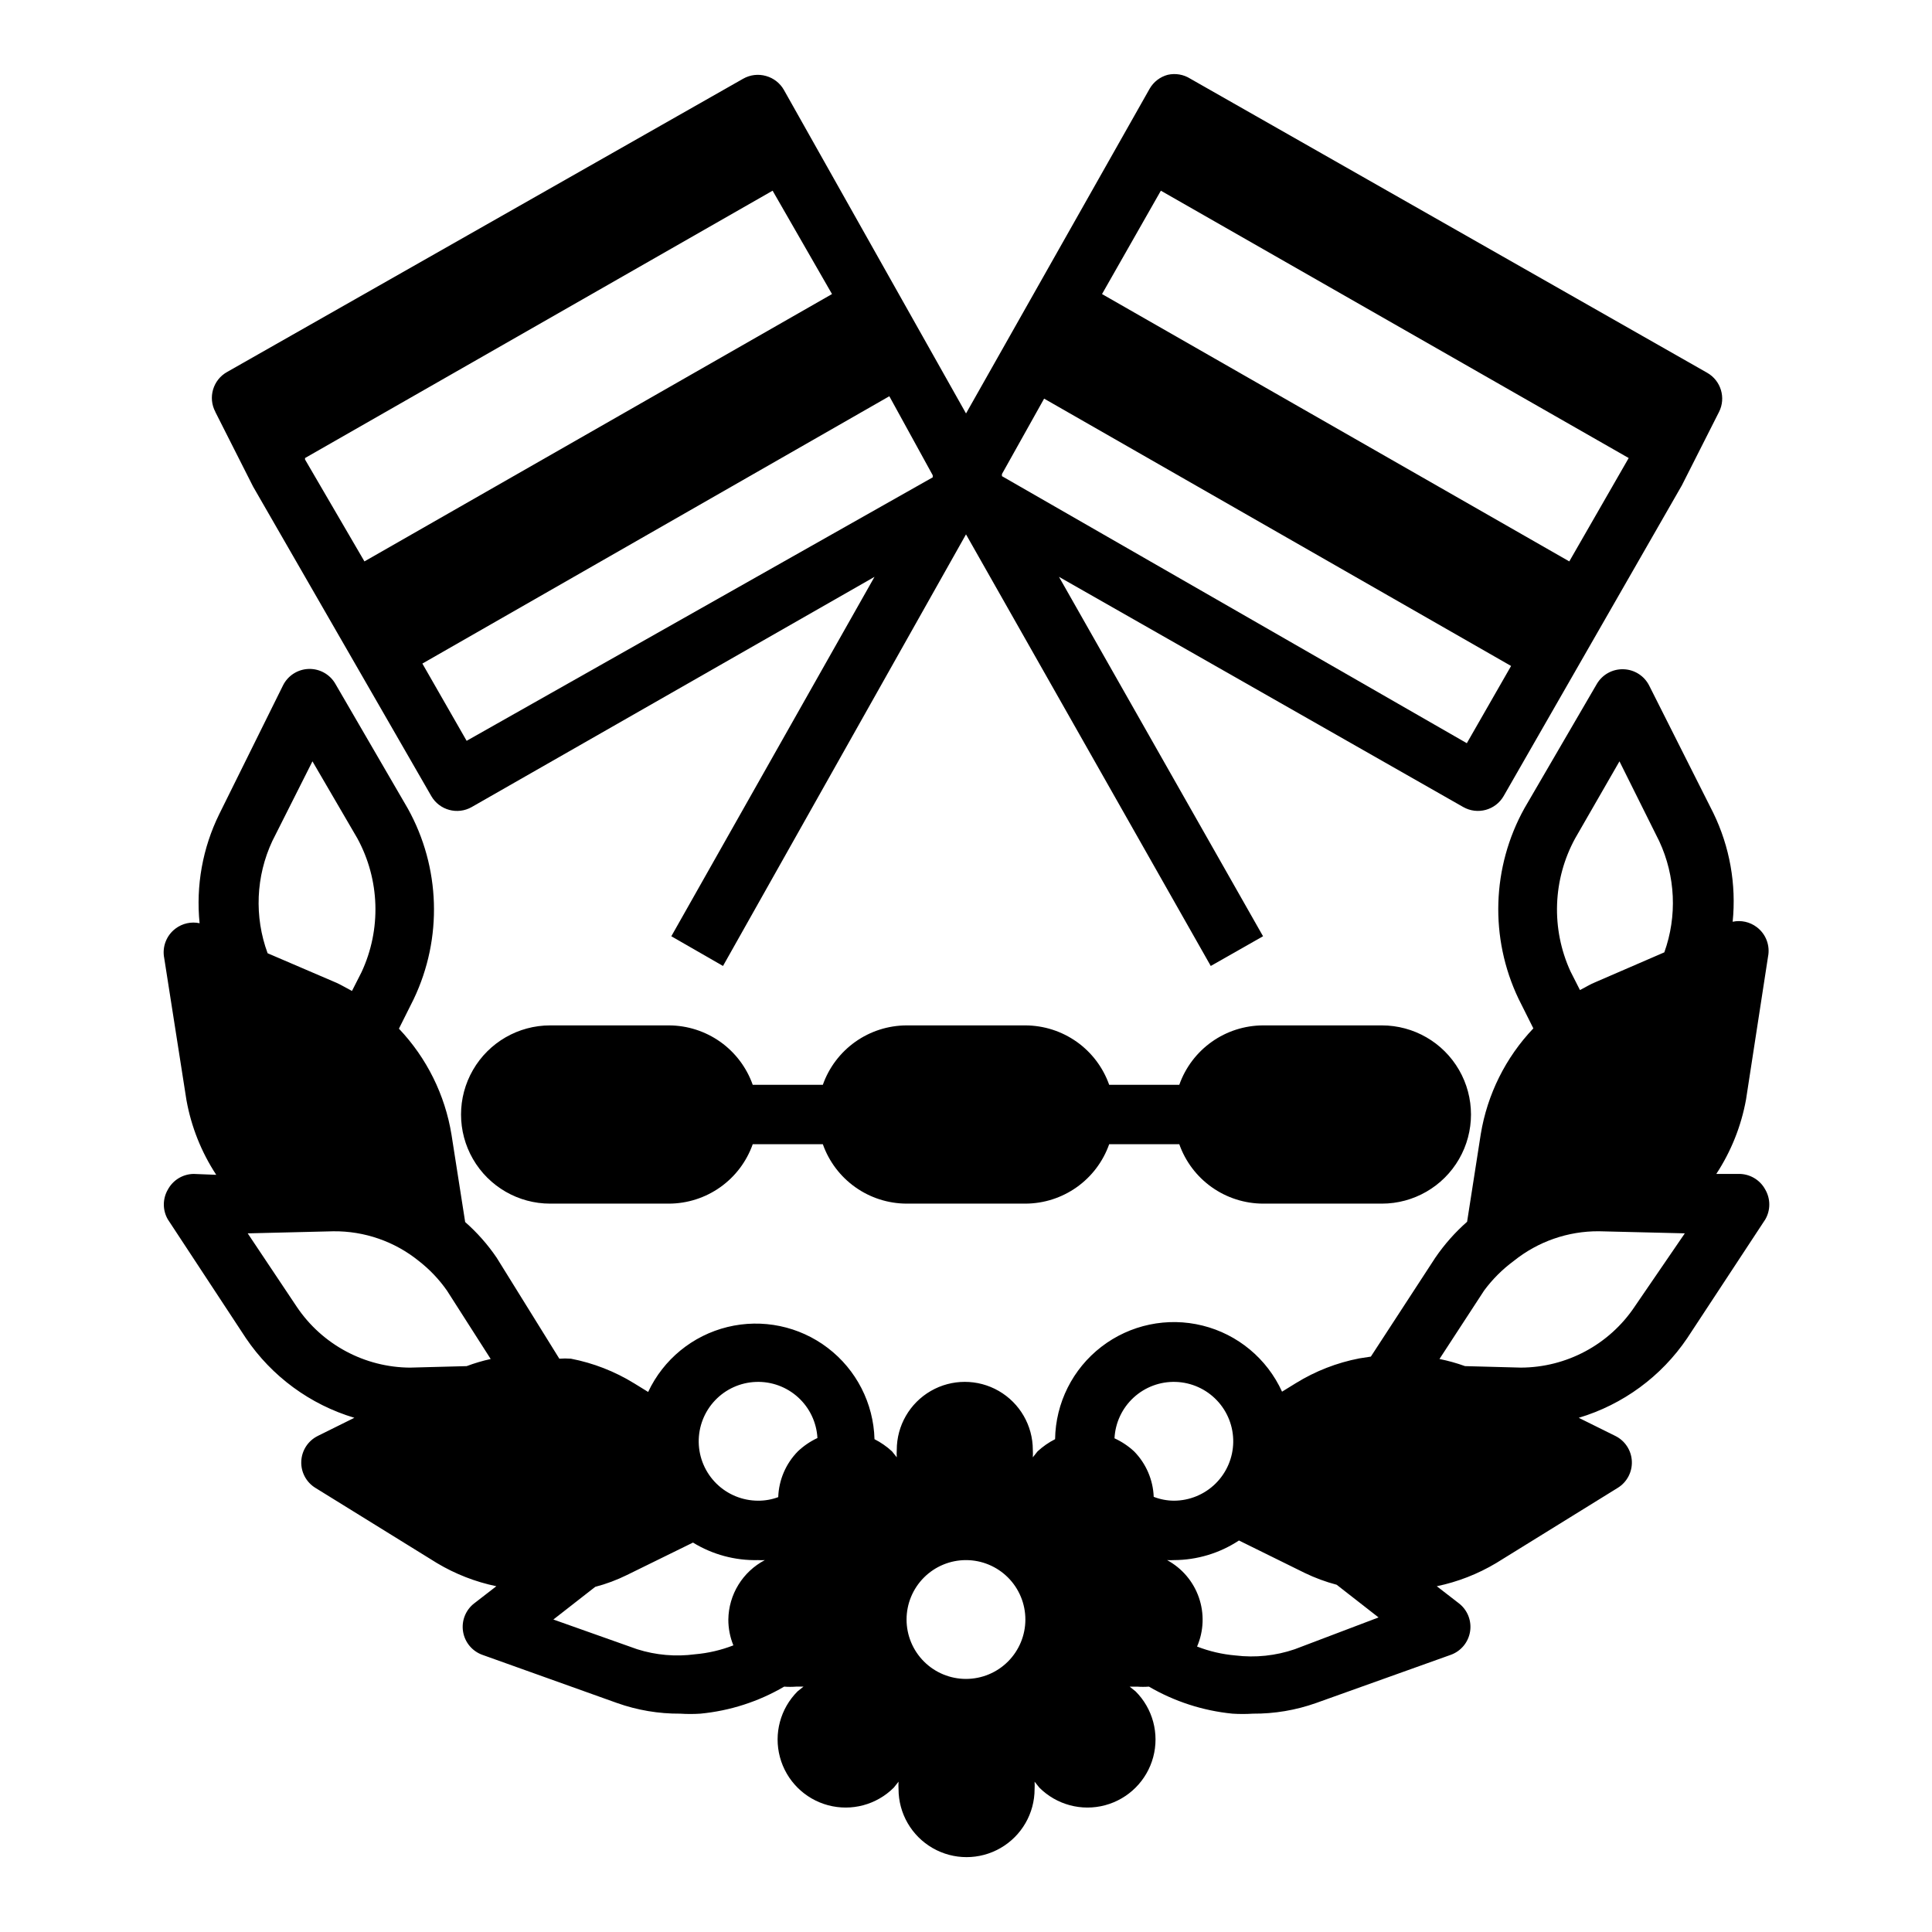
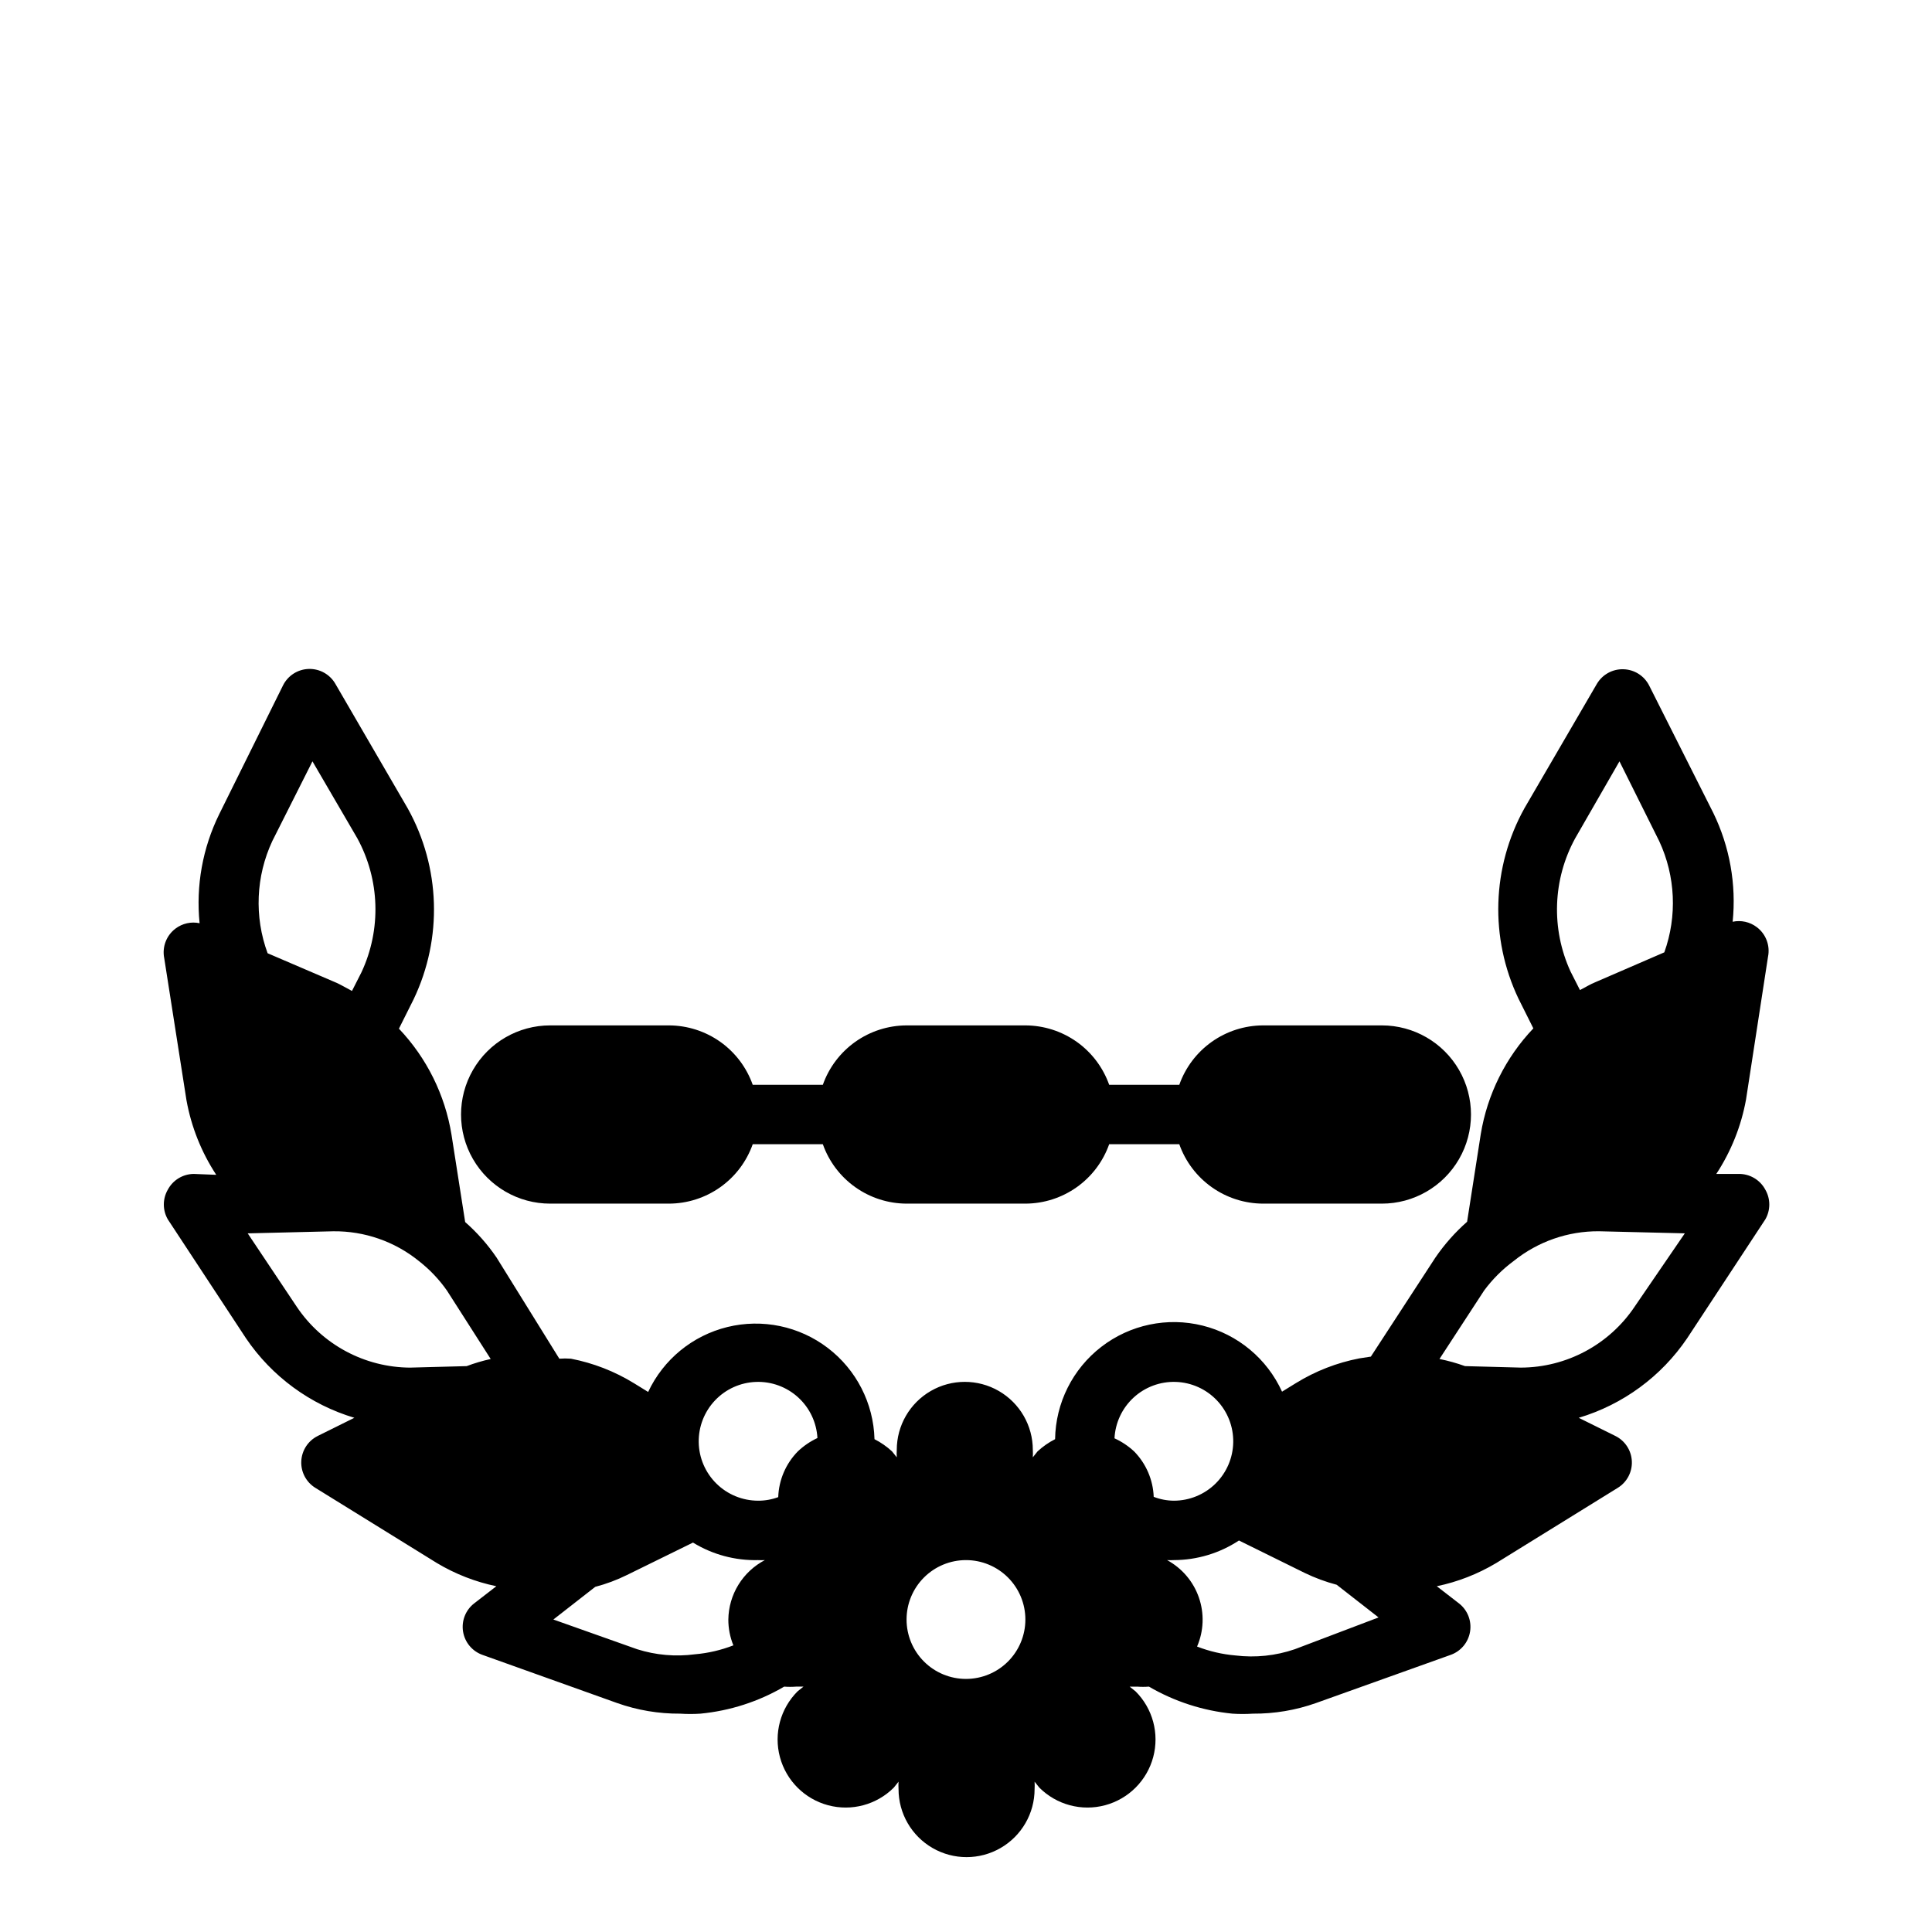
<svg xmlns="http://www.w3.org/2000/svg" fill="#000000" width="800px" height="800px" version="1.1" viewBox="144 144 512 512">
  <g>
-     <path d="m201.07 253.18 9.996 19.762 47.23 82.023c2.164 3.75 6.945 5.051 10.707 2.914l106.75-61.008-53.848 95.25 13.699 7.871 64.395-114.38 64.863 114.38 13.855-7.875-54.082-95.25 107.14 61.008h0.004c3.762 2.137 8.543 0.836 10.703-2.914l47.23-82.34 9.84-19.445h0.004c1.891-3.746 0.504-8.32-3.148-10.391l-136.97-77.934c-1.777-1.125-3.934-1.492-5.984-1.023-2.031 0.543-3.758 1.875-4.801 3.703l-48.648 86.039-48.258-85.727c-1.023-1.809-2.723-3.137-4.723-3.699-2.035-0.59-4.219-0.332-6.062 0.707l-136.73 77.699c-3.789 2.078-5.195 6.82-3.148 10.625zm250.57-58.645 123.98 70.848-15.742 27.395-123.83-70.848zm-30.938 55.105 123.75 70.848-11.73 20.469-123.2-70.773v-0.551zm-29.52 20.309v0.551l-123.52 69.824-11.73-20.469 123.75-70.848zm-42.434-75.414 15.742 27.395-123.91 70.848-15.742-27v-0.395z" />
    <path d="m510.21 415.74h-31.488c-4.871 0.016-9.621 1.535-13.594 4.352-3.977 2.82-6.981 6.801-8.605 11.395h-18.578c-1.625-4.594-4.629-8.574-8.602-11.395-3.977-2.816-8.727-4.336-13.598-4.352h-31.488c-4.871 0.016-9.621 1.535-13.594 4.352-3.977 2.82-6.981 6.801-8.605 11.395h-18.578c-1.625-4.594-4.629-8.574-8.602-11.395-3.977-2.816-8.723-4.336-13.598-4.352h-31.488c-8.438 0-16.23 4.5-20.449 11.809-4.219 7.309-4.219 16.309 0 23.617 4.219 7.305 12.012 11.809 20.449 11.809h31.488c4.875-0.016 9.621-1.535 13.598-4.356 3.973-2.816 6.977-6.797 8.602-11.391h18.578c1.625 4.594 4.629 8.574 8.605 11.391 3.973 2.82 8.723 4.34 13.594 4.356h31.488c4.871-0.016 9.621-1.535 13.598-4.356 3.973-2.816 6.977-6.797 8.602-11.391h18.578c1.625 4.594 4.629 8.574 8.605 11.391 3.973 2.82 8.723 4.34 13.594 4.356h31.488c8.438 0 16.234-4.504 20.453-11.809 4.219-7.309 4.219-16.309 0-23.617-4.219-7.309-12.016-11.809-20.453-11.809z" />
    <path d="m612.54 397.56c0.609-2.981-0.555-6.047-2.992-7.871-1.82-1.375-4.144-1.891-6.375-1.418 1-9.895-0.773-19.867-5.117-28.812l-17.004-33.77c-1.309-2.598-3.941-4.262-6.848-4.332-2.863-0.082-5.547 1.395-7.008 3.859l-19.207 32.984c-8.652 15.574-9.238 34.375-1.574 50.457l3.938 7.871v0.004c-7.352 7.731-12.203 17.496-13.934 28.023l-3.621 23.223c-3.195 2.812-6.023 6.012-8.426 9.523l-17.082 26.215-3.07 0.473c-5.938 1.148-11.617 3.359-16.766 6.535l-3.699 2.281c-3.984-8.746-11.738-15.195-21.066-17.512-9.324-2.316-19.195-0.25-26.809 5.617-7.613 5.863-12.129 14.883-12.27 24.488-1.688 0.855-3.25 1.941-4.644 3.231l-1.258 1.574c0.039-0.656 0.039-1.312 0-1.969 0-6.441-3.438-12.391-9.016-15.613-5.574-3.219-12.449-3.219-18.023 0-5.578 3.223-9.016 9.172-9.016 15.613-0.039 0.656-0.039 1.312 0 1.969l-1.258-1.574c-1.395-1.289-2.957-2.375-4.644-3.231-0.258-9.516-4.809-18.406-12.379-24.18s-17.344-7.812-26.594-5.547c-9.246 2.266-16.973 8.594-21.012 17.211l-3.699-2.281h-0.004c-5.148-3.176-10.828-5.387-16.766-6.535-1.023-0.078-2.047-0.078-3.07 0l-16.609-26.766c-2.371-3.488-5.176-6.66-8.344-9.445l-3.621-23.145c-1.715-10.555-6.57-20.348-13.934-28.102l3.938-7.871h-0.004c7.664-16.086 7.078-34.887-1.574-50.461l-19.207-33.062c-1.438-2.496-4.125-4.004-7.004-3.938-2.91 0.066-5.543 1.734-6.852 4.332l-16.922 34.164c-4.402 8.953-6.203 18.961-5.199 28.891-2.227-0.477-4.555 0.043-6.375 1.414-2.434 1.828-3.598 4.891-2.992 7.875l5.902 37.707h0.004c1.277 7.019 3.957 13.711 7.871 19.68l-5.984-0.238c-2.871 0.039-5.496 1.637-6.848 4.172-1.406 2.438-1.406 5.438 0 7.875l20.703 31.488c6.859 10.133 17.012 17.586 28.734 21.094l-9.684 4.801v0.004c-2.574 1.266-4.254 3.836-4.383 6.699-0.133 2.867 1.305 5.578 3.754 7.074l32.195 19.918c4.867 2.91 10.191 4.988 15.746 6.141l-5.902 4.566h-0.004c-2.262 1.773-3.379 4.641-2.91 7.477 0.461 2.824 2.422 5.176 5.117 6.141l35.66 12.754c5.379 1.914 11.055 2.871 16.766 2.832 1.781 0.117 3.57 0.117 5.352 0 7.832-0.75 15.406-3.191 22.199-7.164 1.051 0.082 2.102 0.082 3.148 0h1.969l-1.574 1.258v0.004c-4.555 4.555-6.336 11.195-4.668 17.418 1.668 6.227 6.531 11.086 12.754 12.754 6.223 1.668 12.863-0.113 17.422-4.668l1.258-1.574c-0.039 0.656-0.039 1.312 0 1.969 0 6.441 3.438 12.391 9.012 15.609 5.578 3.223 12.453 3.223 18.027 0 5.578-3.219 9.016-9.168 9.016-15.609 0.039-0.656 0.039-1.312 0-1.969l1.258 1.574c4.559 4.555 11.199 6.336 17.422 4.668 6.223-1.668 11.086-6.527 12.754-12.754 1.668-6.223-0.113-12.863-4.668-17.418l-1.574-1.258h1.969l-0.004-0.004c1.051 0.082 2.102 0.082 3.148 0 6.777 3.949 14.32 6.391 22.121 7.164 1.809 0.117 3.625 0.117 5.434 0 5.711 0.039 11.387-0.918 16.766-2.832l35.66-12.754c2.695-0.965 4.656-3.316 5.117-6.141 0.469-2.836-0.648-5.703-2.91-7.477l-5.902-4.566h-0.004c5.555-1.152 10.875-3.231 15.746-6.141l32.195-19.918c2.445-1.496 3.887-4.207 3.754-7.074-0.129-2.863-1.809-5.434-4.383-6.699l-9.684-4.801v-0.004c11.723-3.508 21.875-10.961 28.734-21.094l20.703-31.488c1.406-2.438 1.406-5.438 0-7.875-1.402-2.637-4.18-4.25-7.164-4.172h-5.824c3.914-5.965 6.59-12.656 7.871-19.68zm-396.36-30.703 10.625-21.094 11.887 20.387c5.992 10.988 6.402 24.168 1.105 35.504l-2.519 4.961c-1.34-0.707-2.676-1.496-4.016-2.125l-18.344-7.871v-0.004c-3.57-9.688-3.117-20.402 1.262-29.758zm51.484 139.18-14.957 0.395v0.004c-12.082-0.066-23.344-6.109-30.074-16.141l-12.988-19.441 22.672-0.551c8.242-0.094 16.262 2.688 22.672 7.871 2.871 2.234 5.394 4.887 7.477 7.871l11.574 18.105c-2.168 0.477-4.301 1.105-6.379 1.891zm69.352 67.152c-0.004 2.348 0.449 4.676 1.336 6.848-3.254 1.266-6.672 2.062-10.152 2.363-5.156 0.688-10.395 0.23-15.352-1.34l-22.199-7.871 11.098-8.66c2.91-0.762 5.731-1.816 8.426-3.148l17.477-8.582c5.176 3.18 11.164 4.793 17.238 4.644 0.602 0.039 1.207 0.039 1.809 0-2.883 1.508-5.305 3.766-7.012 6.539-1.703 2.769-2.625 5.953-2.668 9.207zm18.422-44.555h-0.004c-3.188 3.246-5.039 7.574-5.195 12.121-1.711 0.637-3.523 0.957-5.352 0.945-4.125-0.008-8.082-1.633-11.02-4.523-2.941-2.894-4.629-6.824-4.699-10.949-0.07-4.121 1.48-8.109 4.316-11.102 2.836-2.996 6.734-4.754 10.855-4.902 4.121-0.152 8.137 1.324 11.184 4.102 3.047 2.781 4.879 6.648 5.106 10.766-1.91 0.891-3.664 2.09-5.195 3.543zm44.555 60.297c-4.176 0-8.18-1.656-11.133-4.609-2.953-2.953-4.613-6.957-4.613-11.133 0-4.176 1.66-8.18 4.613-11.133 2.953-2.953 6.957-4.613 11.133-4.613s8.18 1.66 11.133 4.613c2.949 2.953 4.609 6.957 4.609 11.133 0 4.176-1.66 8.18-4.609 11.133-2.953 2.953-6.957 4.609-11.133 4.609zm44.555-60.301v0.004c-1.535-1.426-3.289-2.594-5.195-3.465 0.207-4.125 2.023-8 5.062-10.797 3.039-2.797 7.055-4.289 11.18-4.152 4.125 0.137 8.035 1.887 10.883 4.879 2.848 2.988 4.406 6.977 4.34 11.105-0.066 4.129-1.75 8.066-4.691 10.965-2.941 2.898-6.902 4.527-11.031 4.531-1.832-0.012-3.644-0.359-5.352-1.023-0.172-4.523-2.027-8.816-5.195-12.043zm42.586 52.43c-5.055 1.734-10.438 2.301-15.742 1.652-3.481-0.301-6.898-1.094-10.156-2.359 1.781-4.121 1.949-8.762 0.48-13-1.473-4.242-4.481-7.777-8.43-9.91 0.602 0.039 1.207 0.039 1.809 0 6.133-0.016 12.121-1.82 17.242-5.195l17.398 8.582h-0.004c2.727 1.32 5.574 2.375 8.504 3.148l11.098 8.66zm74.312-214.91 11.73-20.387 10.547 21.176c4.301 9.254 4.781 19.832 1.34 29.441l-18.184 7.871c-1.418 0.551-2.754 1.418-4.172 2.125l-2.519-4.961c-5.168-11.293-4.703-24.367 1.258-35.266zm15.742 124.14h0.004c-6.746 10.055-18.043 16.102-30.152 16.141l-14.801-0.395h0.004c-2.207-0.797-4.473-1.426-6.769-1.891l11.809-18.105h-0.004c2.215-3.004 4.871-5.656 7.875-7.871 6.398-5.148 14.379-7.93 22.59-7.871l22.75 0.551z" />
  </g>
</svg>